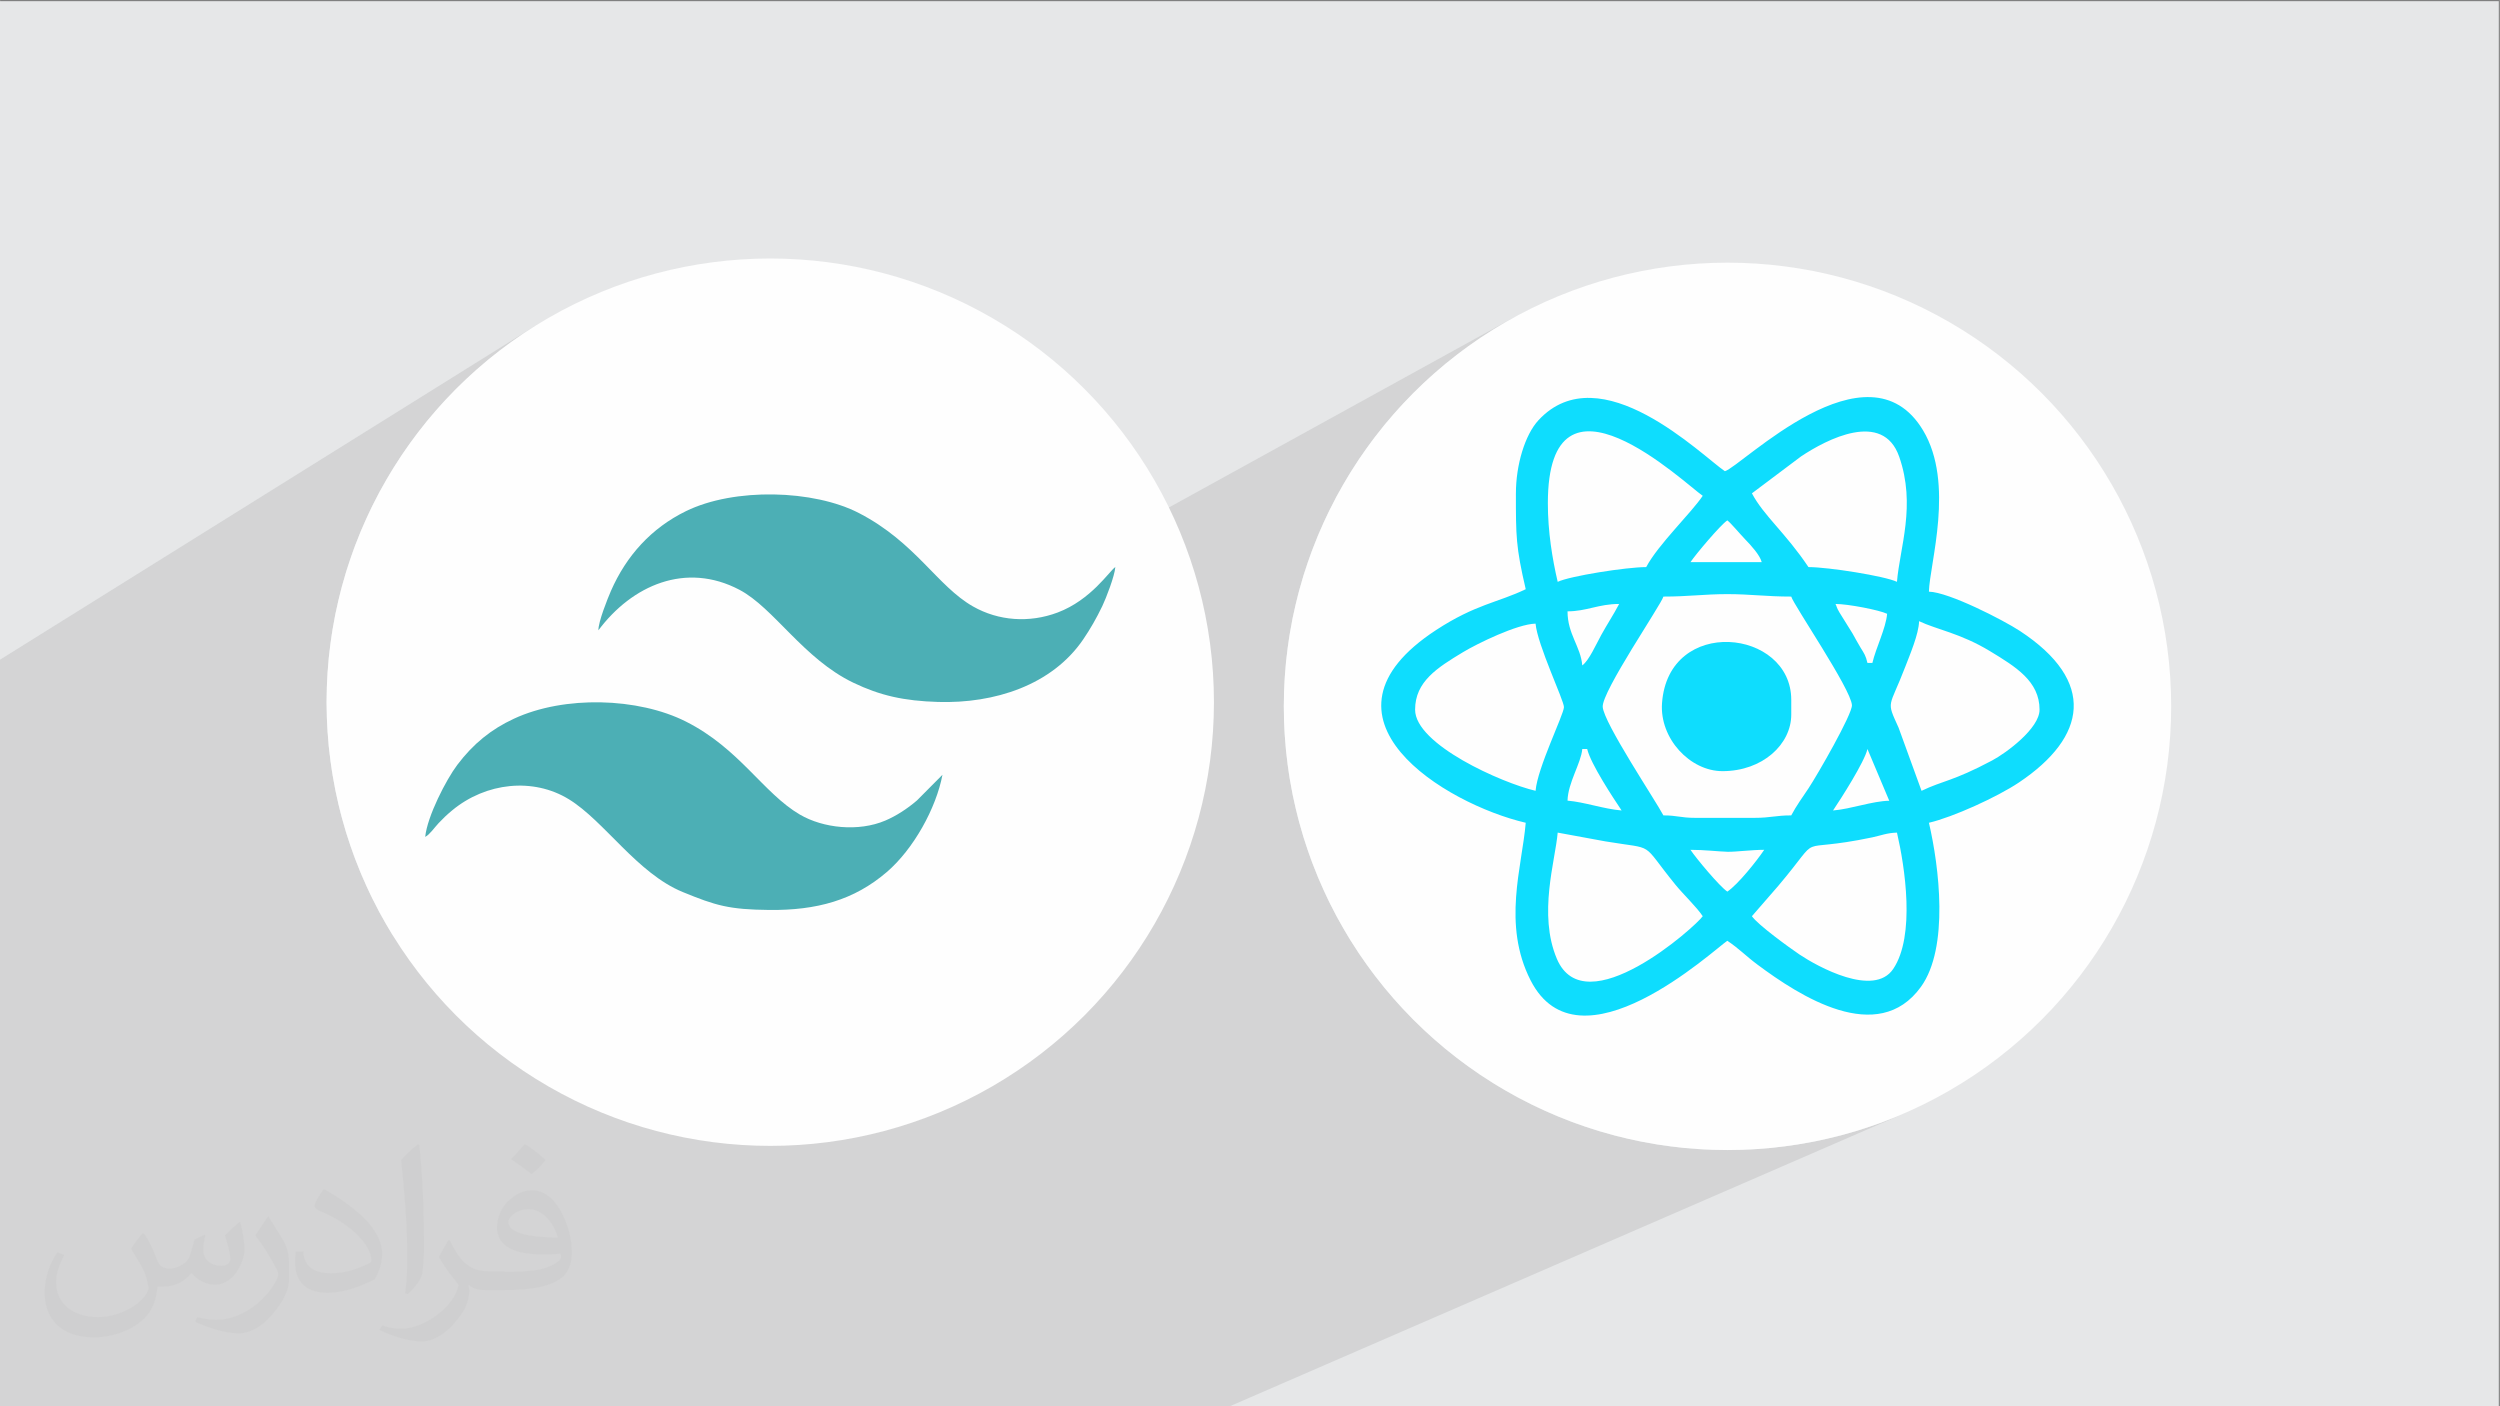
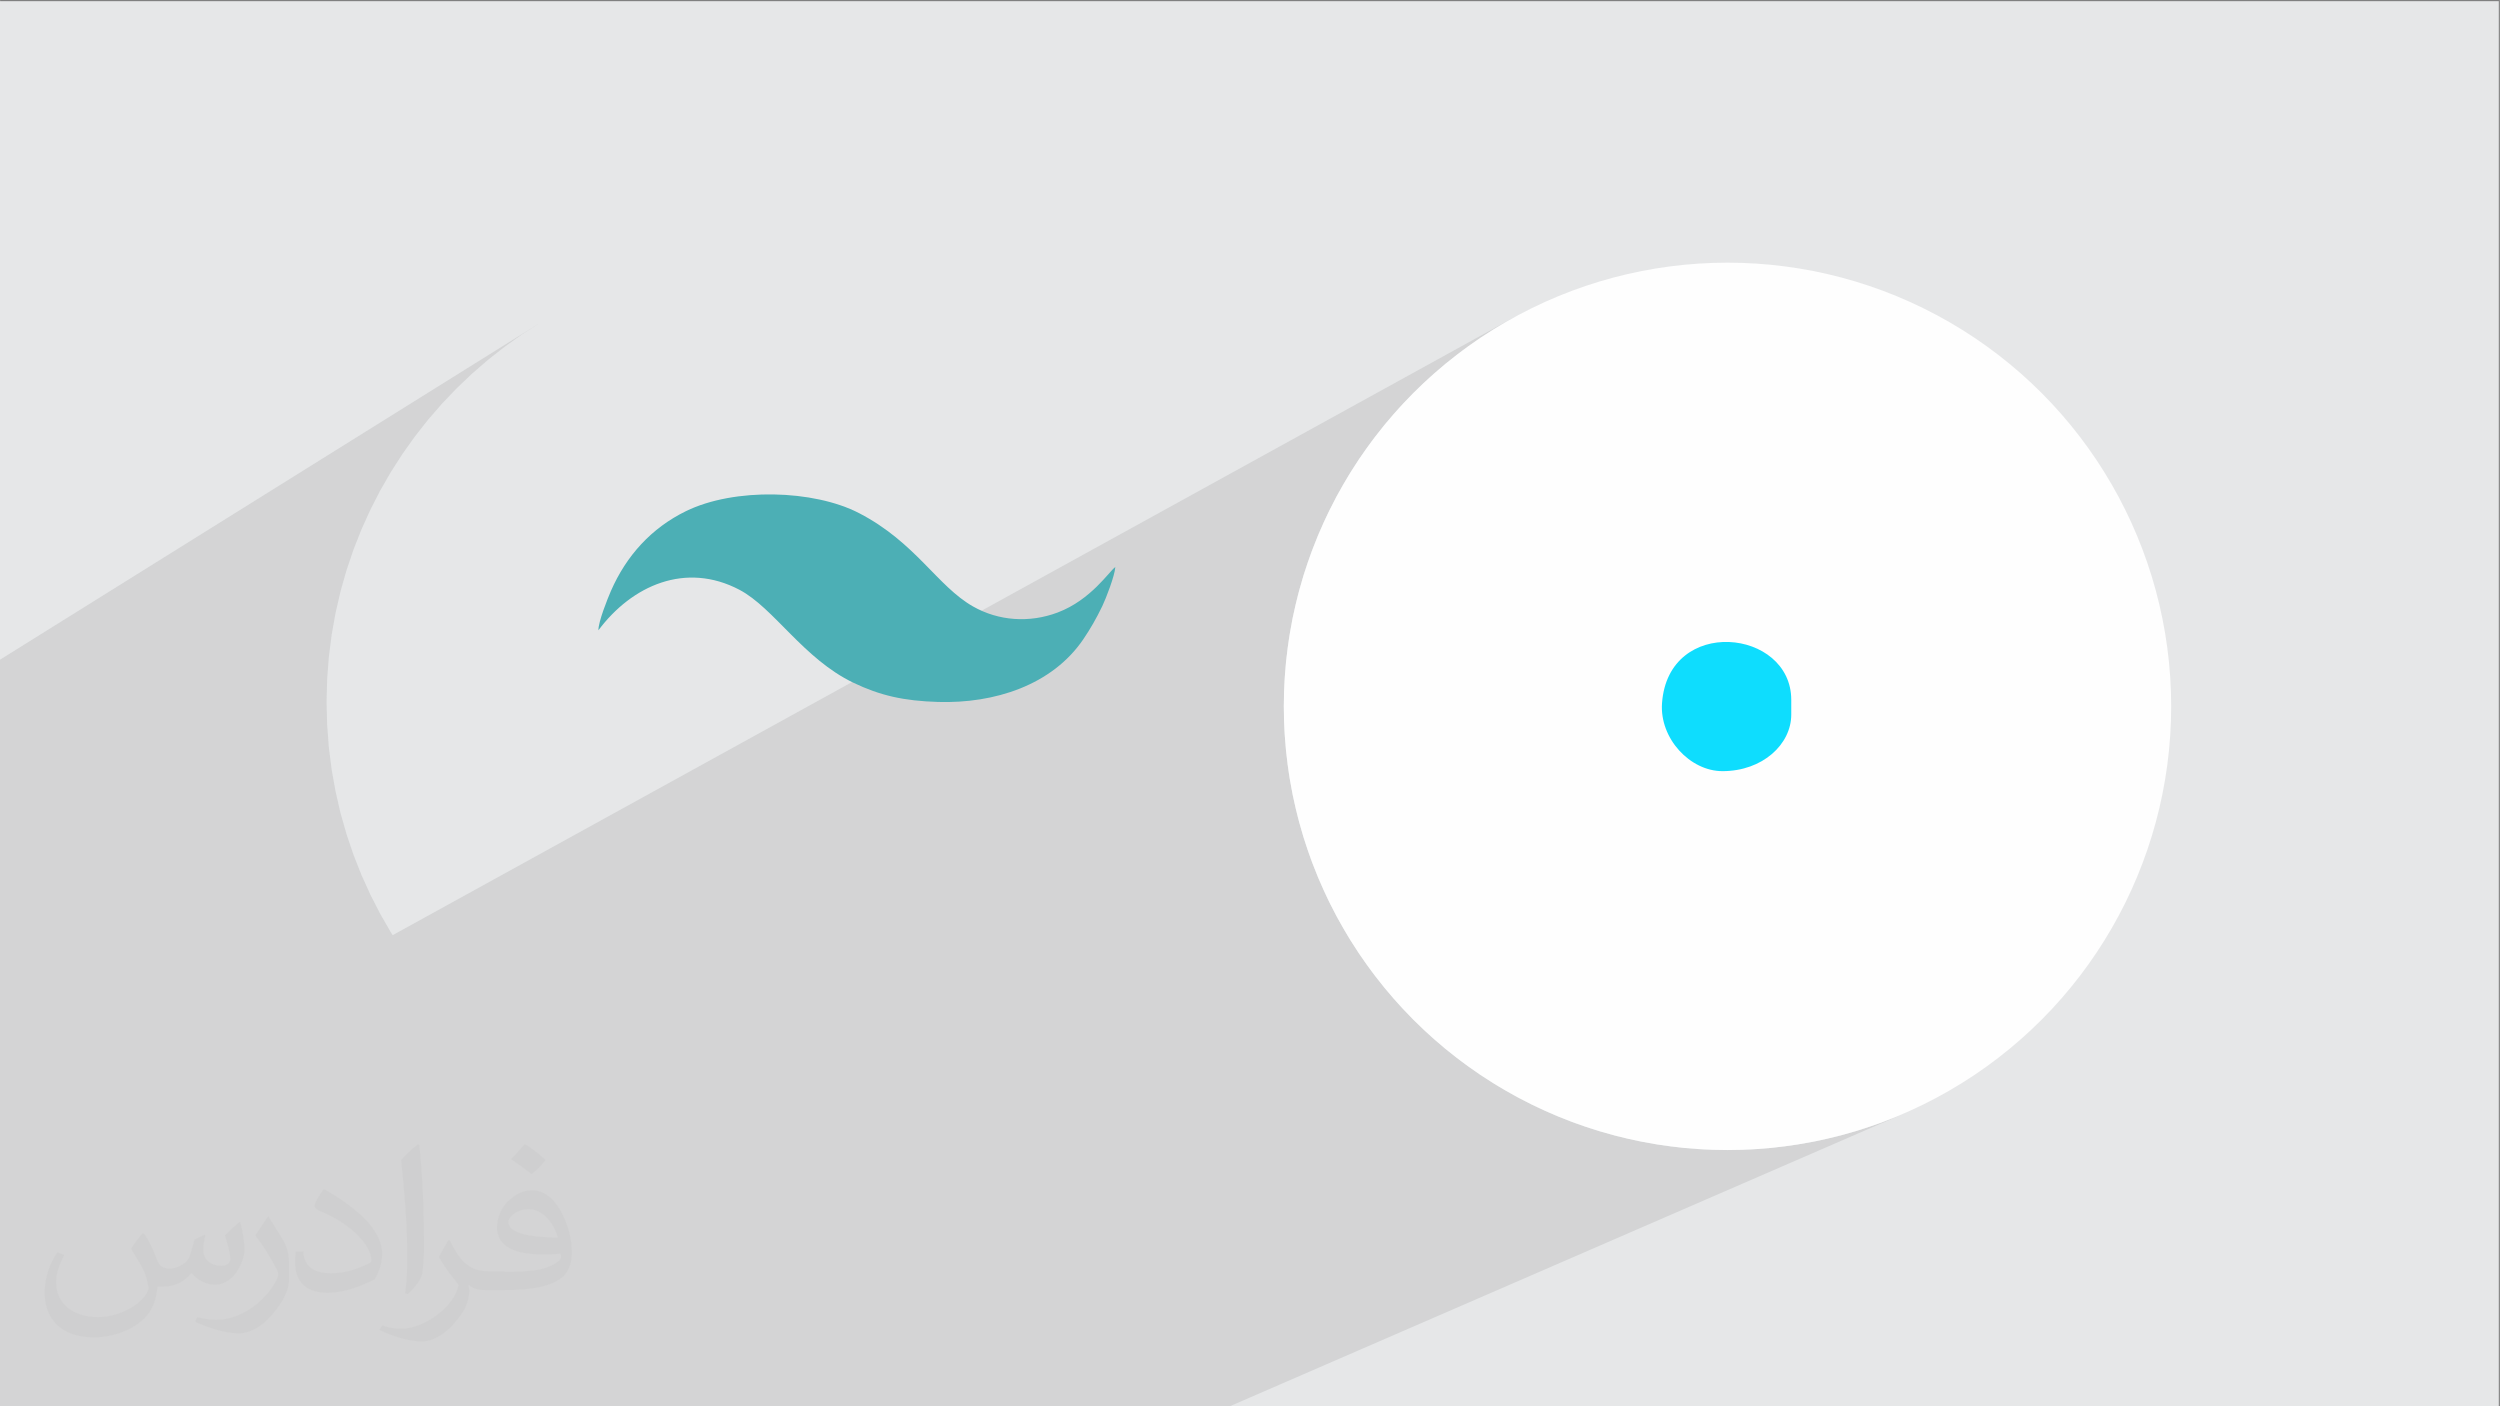
<svg xmlns="http://www.w3.org/2000/svg" xml:space="preserve" width="3.703in" height="2.083in" version="1.1" style="shape-rendering:geometricPrecision; text-rendering:geometricPrecision; image-rendering:optimizeQuality; fill-rule:evenodd; clip-rule:evenodd" viewBox="0 0 3703.33 2083.33">
  <rect x="0" y="0" width="3703.33" height="2083.33" fill="#808080" stroke="none" />
  <defs>
    <style type="text/css">
   
    .fil5 {fill:#0EDDFE}
    .fil4 {fill:#4CAFB5}
    .fil0 {fill:#E6E7E8}
    .fil3 {fill:#FEFEFE}
    .fil2 {fill:#373435;fill-opacity:0.031}
    .fil1 {fill:#373435;fill-opacity:0.102}
   
  </style>
  </defs>
  <g id="Layer_x0020_1">
    <polygon class="fil0" points="-1.67,1.74 3701.66,1.74 3701.66,2084.93 -1.67,2084.93 " />
    <polygon class="fil1" points="1817.96,2084.93 500.52,2084.93 -1.67,2084.93 -1.67,1706.72 -1.67,978.26 800.13,478.11 773.46,495.21 747.69,513.54 722.85,533.05 699,553.71 676.18,575.47 654.41,598.3 633.76,622.15 614.24,646.98 595.92,672.75 578.82,699.42 562.99,726.94 548.48,755.28 535.31,784.4 523.55,814.25 513.21,844.79 504.35,875.98 497.02,907.78 491.24,940.15 487.06,973.04 484.52,1006.43 483.66,1040.25 484.52,1074.07 487.06,1107.45 491.24,1140.35 497.02,1172.72 504.35,1204.52 513.21,1235.71 523.55,1266.25 535.31,1296.1 548.48,1325.21 562.99,1353.56 578.82,1381.08 581.57,1385.37 2245.73,468.45 2218.2,484.28 2191.54,501.37 2165.77,519.7 2140.94,539.21 2117.09,559.87 2094.26,581.64 2072.5,604.46 2051.83,628.31 2032.32,653.15 2014,678.91 1996.9,705.58 1981.07,733.11 1966.56,761.45 1953.39,790.57 1941.63,820.41 1931.29,850.96 1922.43,882.15 1915.09,913.94 1909.31,946.31 1905.13,979.21 1902.59,1012.59 1901.74,1046.41 1902.59,1080.24 1905.13,1113.62 1909.31,1146.51 1915.09,1178.88 1922.43,1210.68 1931.29,1241.87 1941.63,1272.41 1953.39,1302.26 1966.56,1331.38 1981.07,1359.72 1996.9,1387.24 2014,1413.91 2032.32,1439.69 2051.83,1464.52 2072.5,1488.37 2094.26,1511.19 2117.09,1532.96 2140.94,1553.61 2165.77,1573.13 2191.54,1591.45 2218.2,1608.55 2245.73,1624.38 2274.07,1638.89 2303.19,1652.06 2333.04,1663.82 2363.58,1674.16 2394.77,1683.02 2426.57,1690.35 2458.94,1696.13 2491.83,1700.31 2525.21,1702.85 2559.04,1703.71 2592.86,1702.85 2626.24,1700.31 2659.13,1696.13 2691.5,1690.35 2723.3,1683.02 2754.5,1674.16 2785.04,1663.82 2814.89,1652.06 " />
    <path class="fil2" d="M214.02 1828.24c7,11 12,21 16,32 3,7 5,19 21,19 5,0 11,-1 17,-5 7,-3 12,-9 14,-17l6 -21 15 -7 1 1c-2,8 -3,16 -3,21 0,18 15,24 27,24 7,0 13,-4 13,-10 0,-8 -4,-23 -8,-35 7,-7 14,-14 22,-20l1 1c4,15 6,30 6,40 0,10 -4,20 -8,27 -7,14 -20,25 -36,25 -12,0 -25,-6 -34,-17l-1 0c-9,11 -22,20 -43,20l-7 0c-1,14 -4,24 -9,33 -13,25 -50,42 -85.01,42 -49,0 -73.01,-28 -73.01,-66 0,-23 8,-45 19,-60l10 4c-7,14 -12,27 -12,40 0,35 29,52 62,52 31,0 68.01,-19 75.01,-42 -3,-25 -12,-36 -26,-59 4,-7 10,-15 17,-23l1 0 0 0 0 0 0 0 2 1 0 0 0 0 0 0 0 0 0 0 0 0 0 0 0 0 0 0 0 0 0 0 0.02 -0.01 -0.01 0.01 0 0zm564.05 -133.01c10,6 20,14 30,23 -6,8 -12,15 -21,21 -10,-8 -20,-15 -30,-22 7,-8 14,-15 20,-22l0 0 0 0 0 0 1 0 0 0 0 0 0 0zm5 96.01c-17,0 -30,11 -30,19 0,17 33,23 73.01,23 -5,-20 -22,-42 -43,-42l0 0 -0.01 0zm-37 93.01c22,0 41,-1 55,-4 16,-4 30,-12 30,-18 0,-2 0,-3 -1,-5 -9,1 -19,1 -29,1 -29,0 -52,-7 -61,-23 -2,-5 -4,-10 -4,-16 0,-16 7,-32 19,-42 10,-9 21,-14 33,-14 20,0 37,16 48,42 6,14 11,30 11,51 0,14 -4,25 -12,34 -16,15 -45,21 -90.01,21l-20 0 0 0 -5 0c-11,0 -19,-2 -25,-7l-1 0c0,3 1,5 1,7 0,10 -3,23 -10,33 -20,30 -42,43 -60,43 -19,0 -42,-7 -63,-17l4 -7c7,3 16,5 29,5 34,0 78.01,-33 84.01,-64 -1,-3 -4,-6 -7,-10 -10,-12 -16,-22 -22,-32 5,-10 10,-18 14,-25l2 0c14,29 28,46 57,46l5 0 0 0 21 0 0 0 0 0 0 0 -3 1 0 0 0 0 0 0zm-146.01 31c2,-14 3,-29 3,-43l0 -21c0,-39 -5,-96.01 -9,-133.01 7,-8 17,-17 25,-23l2 1c5,47 7,101.01 7,151.01 0,13 -1,26 -2,35 -1,12 -8,21 -22,35l-3 -1 0 0 0 0 0 0 -1 -1 0 0 0 0 0 0zm-151.02 -62.01c1,18 10,33 41,33 20,0 36,-5 55,-14 3,-1 5,-3 5,-5 0,-12 -9,-27 -24,-41 -14,-13 -34,-25 -52,-32 -6,-3 -8,-5 -8,-8 0,-5 7,-16 13,-24l2 0c20,11 43,27 60,44 15,16 25,33 25,51 0,13 -4,26 -11,38 -22,11 -46,20 -70.01,20 -29,0 -48,-14 -48,-45 0,-3 0,-9 1,-16l10 0 0 0 0 0 0 0 1 -1 0 0 0 0 0 0 0 0 0.01 0zm-52 -52l18 29c7,11 13,22 13,41l0 24c0,19 -12,39 -32,60 -15,14 -29,20 -42,20 -19,0 -40,-6 -65,-17l3 -7c8,2 17,4 28,4 36,0 72.01,-26 89.01,-58 2,-4 3,-7 3,-9 0,-4 -2,-8 -4,-11 -9,-17 -19,-33 -30,-47 6,-9 12,-18 18,-27l1 0 0 -2 0 0 0 0 0 0 0 0 -0.01 0z" />
    <g id="_2659891214928">
      <g>
-         <circle class="fil3" cx="1140.96" cy="1040.25" r="657.29" />
        <g>
          <path class="fil4" d="M886.36 933.76c49.7,-66.5 129.26,-101.93 208.89,-60.06 51.17,26.9 94.77,102.29 169.07,137.83 39.43,18.87 74.5,26.84 125.28,28.37 83.29,2.5 168.8,-24.66 215.16,-92.93 10.31,-15.19 19.3,-30.76 28.11,-49.09 5.47,-11.41 18.36,-44.6 19.28,-57.83 -8.77,5.83 -35.76,48.62 -85.4,67.33 -42.04,15.85 -87.67,12.49 -125.33,-8.92 -53.15,-30.22 -84.85,-94.66 -168.74,-138.22 -67.24,-34.9 -184.83,-38.1 -256.56,-3.03 -51.22,25.04 -88.3,65.9 -111.2,118.25 -4.95,11.34 -18.8,45.9 -18.54,58.32l0 -0.02 -0.01 0z" />
-           <path class="fil4" d="M629.81 1239.79c6.83,-3.57 13.6,-13.76 19.82,-20.36 6.59,-6.99 12,-12.2 19.87,-18.74 50.46,-41.9 120.36,-48.83 172.8,-16.83 53.03,32.37 101.11,109.8 169.13,137.68 49.01,20.09 68.56,25.9 128.21,26.51 69.95,0.7 125.4,-14.41 174.05,-56.25 39.48,-33.93 72.97,-94.37 82.37,-144l-37.72 37.95c-14.42,12.39 -30.66,22.93 -46.96,29.87 -39.64,16.88 -91.9,11.39 -126.59,-8.9 -54.06,-31.63 -89.59,-98 -169.07,-137.91 -70.47,-35.4 -179.65,-38.82 -254.44,-4.12 -33.64,15.62 -60.24,36.96 -84.02,68.49 -16.3,21.61 -44.39,75.94 -47.49,106.61l0.04 0.02 0 -0.01z" />
        </g>
      </g>
      <circle class="fil3" cx="2559.04" cy="1046.42" r="657.29" />
-       <path class="fil5" d="M2595.21 1357.29l38.94 -44.82c70.85,-83.83 17.23,-46.34 139.29,-71.96 12.49,-2.63 22.09,-6.72 36.66,-7.04 11.74,50.38 27.52,153 -5.59,202 -28.67,42.42 -112.06,-3.48 -138.66,-21.34 -14.93,-10.03 -62.34,-44.46 -70.63,-56.83zm-287.72 -123.83l70.76 13.01c76.5,12.82 50.36,-1.42 103.52,64.01 11.6,14.3 31.21,32.77 40.6,46.81 -9.87,14.74 -174.21,161.91 -216.11,63.13 -28.09,-66.24 -2.24,-145.41 1.22,-186.96l0.01 0zm196.68 25.49c20.59,0 41.24,2.52 54.98,2.91 11.09,0.33 35.49,-2.91 54.29,-2.91 -10.79,16.11 -38.74,51.26 -54.63,61.92 -11.59,-7.76 -46.17,-49.28 -54.63,-61.92l-0.01 0zm211.23 -58.28c12.26,-18.31 46.47,-71.67 50.99,-91.05l32.3 76.65c-25.09,0.41 -56.25,12.16 -83.29,14.42l0 -0.01zm-371.49 -91.05l7.29 0c5.11,21.96 38.52,72.43 50.99,91.05 -26.64,-2.22 -54.93,-12.47 -80.12,-14.57 0.6,-26.63 20.12,-55.61 21.84,-76.48l0 0zm498.96 -189.39c25.69,12.32 61.17,17.82 104.97,44.37 38.49,23.34 73.5,44.72 73.5,86.76 0,27.65 -49.14,64.03 -70.38,75.31 -58.56,31.07 -72.26,29.44 -104.44,44.89l-33.99 -93.48c-18.84,-41.71 -14.17,-27.37 10.05,-90.72 6.46,-16.87 19.87,-48.17 20.3,-67.11l-0.02 -0.02zm-378.76 -36.42c36.7,0 61.03,-3.65 94.69,-3.65 33.66,0 58,3.65 94.69,3.65 3.17,11.87 88.38,136.72 89.91,160.76 0.83,13.17 -51.61,104.15 -64.38,123.36 -8.93,13.45 -17.78,25.38 -25.53,40.03 -23.11,0 -30.41,3.65 -54.63,3.65l-87.41 0c-22.16,0 -26.57,-3.65 -47.35,-3.65 -12.02,-22.71 -88.4,-137.08 -89.91,-160.76 -1.44,-22.69 86.82,-151.8 89.91,-163.38l0 -0.01zm-189.39 287.72c-49.67,-11.57 -178.46,-68.55 -178.46,-120.18 0,-41.59 32.75,-62.13 71.25,-85.36 20.31,-12.24 79.76,-41.5 107.22,-42.11 2.59,31.13 42.34,114.37 42.04,123.73 -0.37,11.34 -39.19,89.56 -42.04,123.93l-0.01 -0.01zm444.32 -276.8c18.48,0 64.79,8.96 76.48,14.57 -1.78,21.43 -16.65,50.54 -21.84,72.83l-7.29 0c-2.54,-10.95 -4.73,-13.76 -10.17,-22.6 -4.86,-7.9 -7.48,-13.29 -11.86,-20.93l-19.56 -31.44c-4.67,-7.93 -3.57,-8.29 -5.76,-12.45l-0 0.01zm-375.13 91.05c-2.31,-27.91 -21.84,-46.31 -21.84,-80.12 28.33,0 45.86,-10.93 76.48,-10.93 -8.94,16.91 -17.3,29.24 -26.65,46.18 -7.4,13.39 -17.84,37.44 -27.98,44.87zm214.89 -214.87c5.15,3.78 19.49,20.97 26.48,28.16 8.47,8.71 21.65,23.04 24.52,33.75l-105.62 0c7.76,-11.59 44.29,-55 54.63,-61.92l0 0.01zm36.42 -40.06l72.79 -54.68c37.88,-25.32 121.25,-68.72 145.39,0.39 25.2,72.14 0.94,134.43 -3.3,185.4 -17.9,-8.59 -101.8,-21.85 -131.11,-21.85 -34.09,-50.91 -66.48,-76.37 -83.76,-109.27l0 0.01zm-156.61 109.27c-29.3,0 -113.22,13.26 -131.11,21.86 -8.02,-34.46 -14.57,-74.19 -14.57,-116.55 0,-223.67 203.67,-28.19 229.45,-10.93 -17.18,25.65 -66.09,72.22 -83.76,105.62zm-193.03 -109.27c0,63.55 -0.06,79.27 14.57,142.04 -41.56,19.94 -74.26,22.28 -132.64,60.39 -198.65,129.72 13.92,257.94 132.64,285.6 -5.43,65.34 -35.02,150.38 7.12,233.26 71.54,140.7 271.31,-44.9 291.53,-58.44 17.92,12 27.11,22.28 44.74,35.39 62.11,46.22 178.08,121.53 242.07,32.89 42.03,-58.23 26.92,-178.39 11.85,-243.1 35.42,-8.25 101.13,-38.09 133.35,-59.69 100.51,-67.33 115.2,-149.76 1.46,-224.45 -24.54,-16.12 -105.32,-57.56 -134.81,-58.22 0.92,-41.22 38.56,-160.17 -8.68,-238.97 -82.06,-136.91 -269.73,54.13 -293.61,60.51 -33.63,-22.52 -184.46,-174.15 -276,-75.68 -20.34,21.87 -33.57,66.79 -33.57,108.47l-0.02 0.01z" />
      <path class="fil5" d="M2551.52 1142.41c59.7,0 101.98,-39.91 101.98,-83.76l0 -21.86c0,-105.4 -182.1,-124.81 -191.46,4.87 -3.78,52.37 41.55,100.74 89.48,100.74l0 0.01z" />
    </g>
  </g>
</svg>